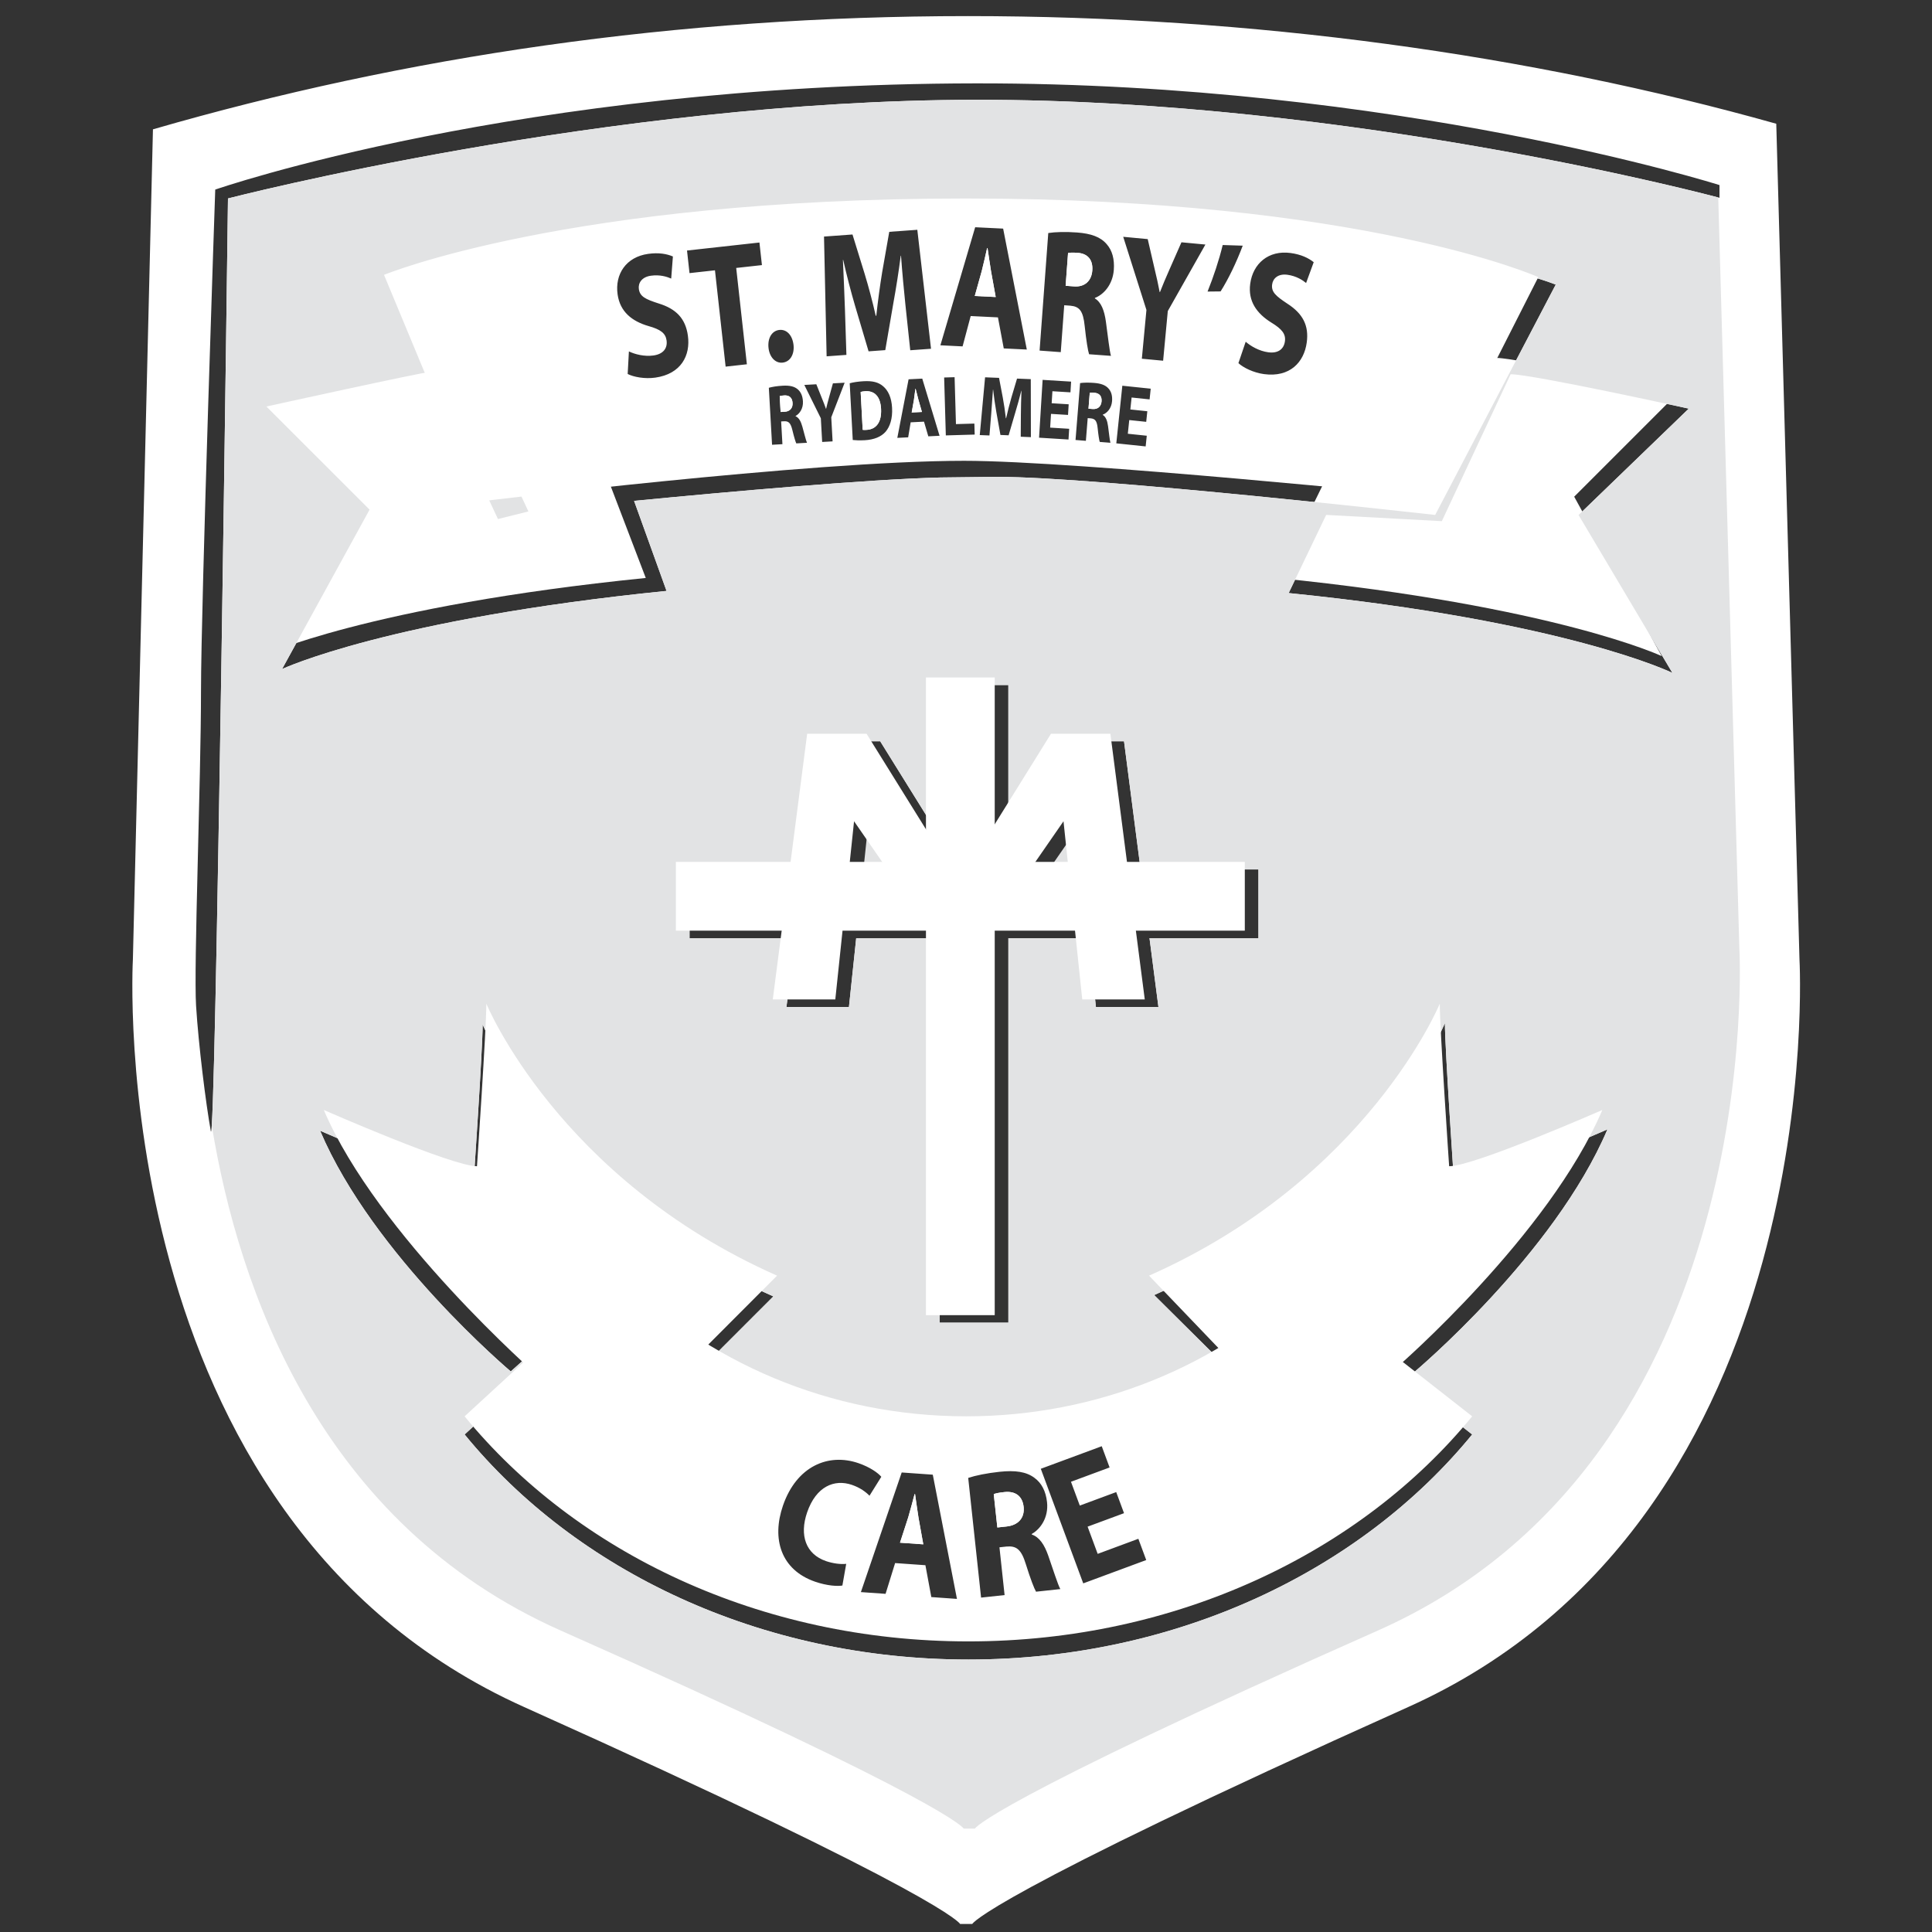
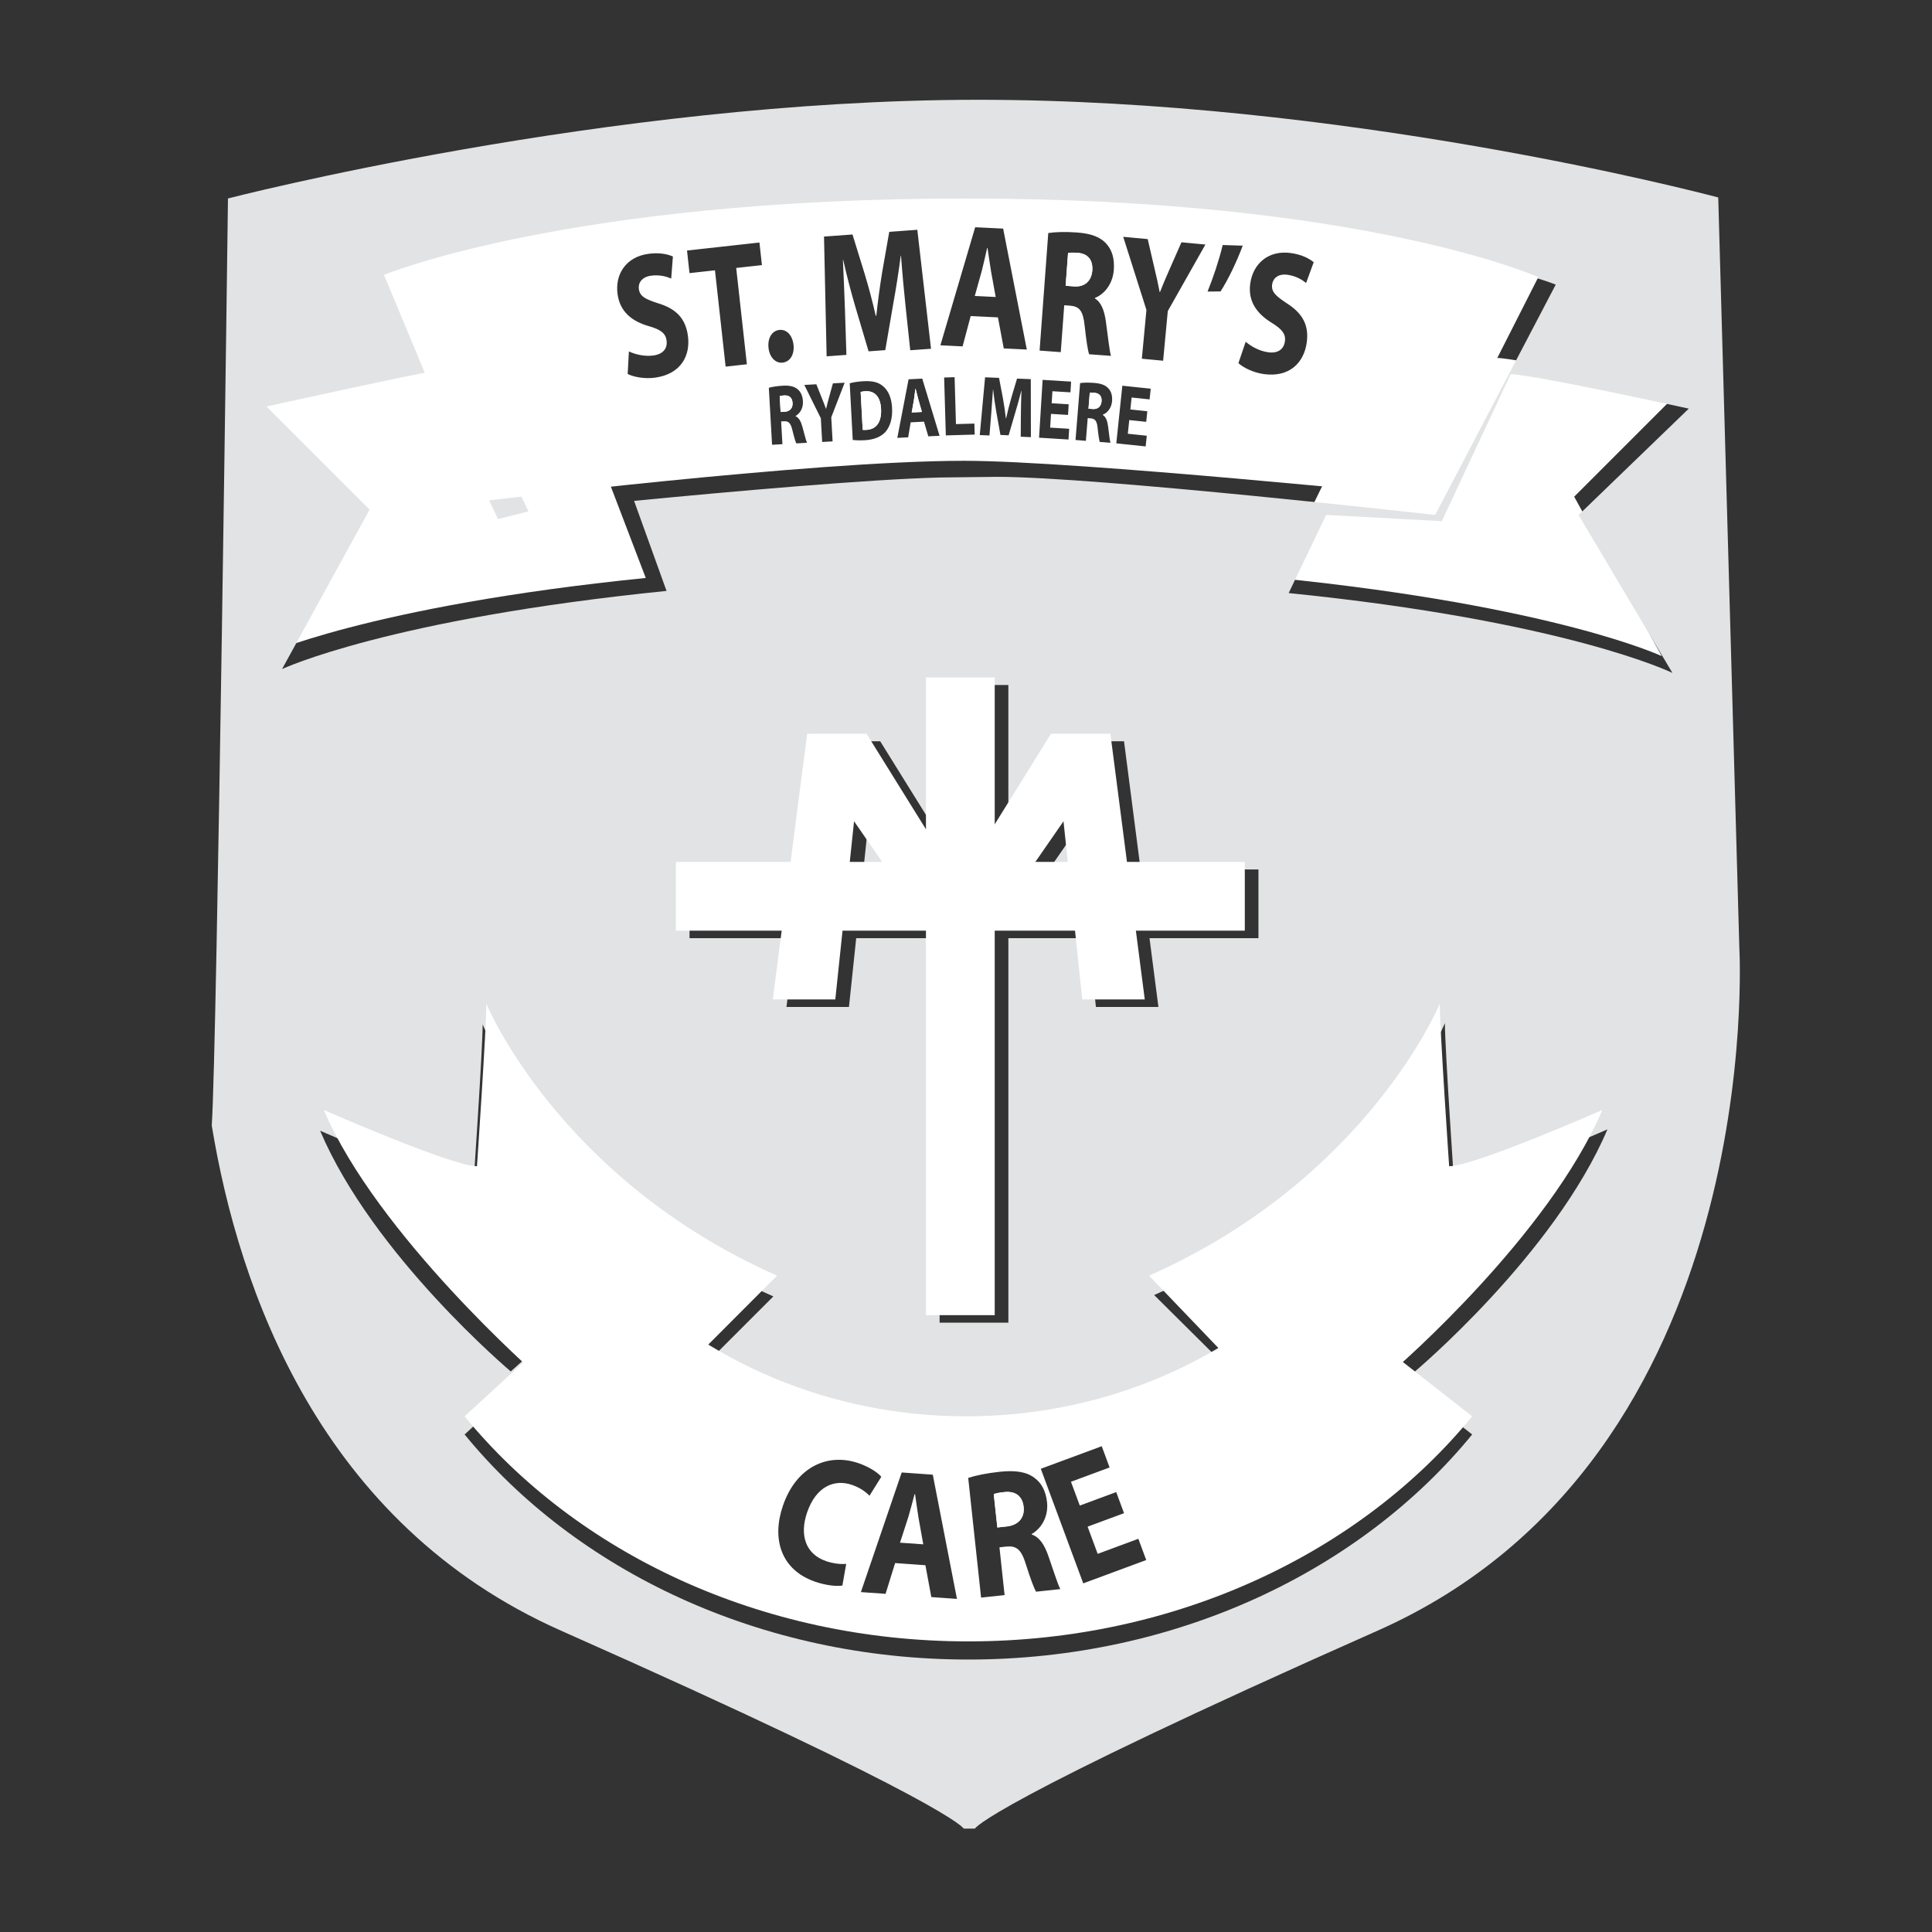
<svg xmlns="http://www.w3.org/2000/svg" version="1.1" x="0px" y="0px" viewBox="0 0 1200 1200" style="enable-background:new 0 0 1200 1200;" xml:space="preserve">
  <rect x="0" y="0" width="1200" height="1200" fill="#333333" stroke="none" />
  <style type="text/css">
	.st0{fill:#FFFFFF;}
	.st1{fill:#E2E3E4;}
	.st2{display:none;}
</style>
  <g id="Layer_4">
</g>
  <g id="Layer_3">
</g>
  <g id="Layer_1">
-     <path class="st0" d="M1117.69,595.87l-14.42-519.01C950.2,33.81,777.93,10,601.27,10C419.91,10,251.3,35.09,95,80.33L82.54,595.87   c0,0-19.77,346.41,243.06,464.42S596.33,1195,596.33,1195h7.57c0,0,7.9-16.71,270.73-134.72   C1137.46,942.28,1117.69,595.87,1117.69,595.87z M165.47,252.49c0,0,97.08-21.36,101.11-21.36l42.71,91.25l18.91-4.71l-65.65-140.9   c77.66-31.07,343.66-40.77,343.66-40.77h13.59c0,0,266,9.71,346.5,40.77l-74.89,143.07c0,0-210.05-23.67-272.18-23.67l-35.2,0.41   c-45.02,1.12-130.49,8.75-190.19,14.52l20.16,55.93c-172.8,17.47-238.81,48.54-238.81,48.54l54.36-99.02L165.47,252.49z    M719.52,625.45h-38.83l-4.5-42.72h-49.87v238.81h-42.71V582.73H531.8l-4.5,42.72h-38.83l5.53-42.72h-65.72v-42.71h71.24l10.3-79.6   h36.89l36.89,59.34v-94.29h42.71v91.17l34.95-56.22h36.89l10.3,79.6h73.19v42.71h-67.66L719.52,625.45z M198.82,702.31   c0,0,79.6,34.95,95.14,34.95c0,0,5.82-85.43,5.82-100.96c0,0,44.66,108.73,180.57,168.92l-36.89,36.89   c-1.3-0.76-46.54-33.87-61.22-48.54c0,0-64.97,58.22-64.99,58.25C317.26,851.81,231.83,779.98,198.82,702.31z M601.49,1030.77   c-129.41,0-243.8-55.25-312.91-139.79l95.97-88.24c54,54.32,130.6,88.23,215.57,88.23c81.76,0,155.79-31.4,209.36-82.18   l104.92,82.18C845.28,975.52,730.9,1030.77,601.49,1030.77z M878.66,852.01c-0.97,1.01-63.67-55.38-63.67-55.38   c-14.67,14.67-58.5,45.04-59.8,45.8l-38.31-38.04c135.91-60.19,180.57-168.92,180.57-168.92c0,15.53,5.82,100.96,5.82,100.96   c15.53,0,95.14-34.95,95.14-34.95C965.4,779.16,878.66,852.01,878.66,852.01z M1038.77,417.96c0,0-65.55-32.13-238.36-49.6   l23.3-48.54l71.84,3.88l42.71-91.25c13.59,0,110.67,21.36,110.67,21.36l-68.45,66.07L1038.77,417.96z M1067.99,122.85   c0,0-226.7-61.06-461.55-60.88c-228.66,0.18-464.84,61.29-464.84,61.29s-7.62,596.02-10.67,579.26   c-3.05-16.77-7.62-53.35-9.14-77.74c-1.52-24.39,3.05-140.24,3.05-195.12c0-54.88,8.85-311.91,8.85-311.91   s188.46-65.63,472.5-65.97c261.52-0.31,461.81,63.17,461.81,63.17V122.85z" />
    <path class="st0" d="M537.5,242.98c-1.41,0.08-2.38,0.29-2.93,0.48l1.26,23.51c0.56,0.13,1.5,0.08,2.27,0.04   c5.93-0.26,9.6-4.52,9.14-13.11C546.82,246.17,543.12,242.68,537.5,242.98z" />
    <path class="st0" d="M568.7,241.47l-0.13,0.01c-0.28,2.15-0.61,4.9-0.93,7l-1.37,7.71l6.36-0.31l-2.17-7.54   C569.88,246.22,569.23,243.52,568.7,241.47z" />
    <path class="st0" d="M623.85,926.75c-3.58,0.38-5.58,0.83-6.61,1.28l2.23,20.71l5.8-0.63c7.35-0.79,11.24-5.51,10.53-12.12   C635.07,929.17,630.62,926.03,623.85,926.75z" />
    <path class="st0" d="M492.28,250.29c-0.18-3.25-2.07-4.86-5.06-4.69c-1.58,0.09-2.47,0.25-2.93,0.43l0.56,9.86l2.56-0.14   C490.65,255.57,492.46,253.44,492.28,250.29z" />
    <path class="st0" d="M678.44,168c0.49-6.71-2.91-10.5-9.01-10.95c-3.22-0.24-5.07-0.15-6.05,0.11l-1.5,20.34l5.23,0.39   C673.73,178.37,677.96,174.48,678.44,168z" />
    <path class="st0" d="M615.56,168.56c-0.74-4.45-1.52-10.12-2.18-14.46l-0.26-0.02c-1,4.37-2.23,9.94-3.32,14.19l-4.35,15.57   l13,0.64L615.56,168.56z" />
    <path class="st0" d="M679.83,243.97c-1.58-0.13-2.48-0.09-2.96,0.03l-0.79,9.84l2.56,0.21c3.23,0.26,5.31-1.61,5.56-4.75   C684.46,246.05,682.81,244.21,679.83,243.97z" />
-     <path class="st0" d="M568.36,928.04l-0.29-0.02c-1.19,4.43-2.66,10.08-3.94,14.39l-5.12,15.78l14.46,1.02l-2.94-16.35   C569.78,938.3,569.02,932.48,568.36,928.04z" />
    <path class="st0" d="M162.29,407.52c0,0,66.01-31.07,238.81-48.54l-23.3-60.97l-71.84,3.88l-40.31-78.53   c-13.59,0-113.08,21.07-113.08,21.07l64.07,64.07L162.29,407.52z" />
    <path class="st0" d="M1032.11,407.52c0,0-66.01-31.07-238.81-48.54l28.95-59.11l64.08,5.74l43.28-83.29   c13.59,0,112.22,22.11,112.22,22.11l-64.07,64.07L1032.11,407.52z" />
    <g>
      <polygon class="st1" points="538.95,514.78 536.3,540.02 556.43,540.02   " />
      <polygon class="st1" points="651.56,540.02 671.7,540.02 669.04,514.78   " />
      <path class="st1" d="M1080.34,588.9l-13.11-466.25c-14.37-3.8-233.76-60.86-460.79-60.67c-228.66,0.18-464.84,61.29-464.84,61.29    s-6.73,526.14-10.07,575.83c16.74,101.93,67.24,247.35,216.85,313.7c242.88,107.7,250.18,122.96,250.18,122.96h6.99    c0,0,7.31-15.26,250.18-122.96C1098.61,905.08,1080.34,588.9,1080.34,588.9z M165.47,252.49c0,0,97.08-21.36,101.11-21.36    l42.71,91.25l18.91-4.71l-65.65-140.9c77.66-31.07,343.66-40.77,343.66-40.77h13.59c0,0,266,9.71,346.5,40.77l-74.89,143.07    c0,0-210.05-23.67-272.18-23.67l-35.2,0.41c-45.02,1.12-130.49,8.75-190.19,14.52l20.16,55.93    c-172.8,17.47-238.81,48.54-238.81,48.54l54.36-99.02L165.47,252.49z M719.52,625.45h-38.83l-4.5-42.72h-49.87v238.81h-42.71    V582.73H531.8l-4.5,42.72h-38.83l5.53-42.72h-65.72v-42.71h71.24l10.3-79.6h36.89l36.89,59.34v-94.29h42.71v91.17l34.95-56.22    h36.89l10.3,79.6h73.19v42.71h-67.66L719.52,625.45z M198.82,702.31c0,0,79.6,34.95,95.14,34.95c0,0,5.82-85.43,5.82-100.96    c0,0,44.66,108.73,180.57,168.92l-36.89,36.89c-1.3-0.76-46.54-33.87-61.22-48.54c0,0-64.97,58.22-64.99,58.25    C317.26,851.81,231.83,779.98,198.82,702.31z M601.49,1030.77c-129.41,0-243.8-55.25-312.91-139.79l95.97-88.24    c54,54.32,130.6,88.23,215.57,88.23c81.76,0,155.79-31.4,209.36-82.18l104.92,82.18C845.28,975.52,730.9,1030.77,601.49,1030.77z     M878.66,852.01c-0.97,1.01-63.67-55.38-63.67-55.38c-14.67,14.67-58.5,45.04-59.8,45.8l-38.31-38.04    c135.91-60.19,180.57-168.92,180.57-168.92c0,15.53,5.82,100.96,5.82,100.96c15.53,0,95.14-34.95,95.14-34.95    C965.4,779.16,878.66,852.01,878.66,852.01z M1038.77,417.96c0,0-65.55-32.13-238.36-49.6l23.3-48.54l71.84,3.88l42.71-91.25    c13.59,0,110.67,21.36,110.67,21.36l-68.45,66.07L1038.77,417.96z" />
    </g>
    <path class="st0" d="M296.26,724.37c0,0,5.82-85.43,5.82-100.96c0,0,44.66,108.73,180.57,168.92l-45.76,45.85   c-1.3-0.76-39.03-27.9-53.7-42.57c0,0-49.1,58.92-49.12,58.94c0,0-99.95-87.47-132.95-165.13   C201.12,689.42,280.72,724.37,296.26,724.37z" />
    <path class="st0" d="M900.09,724.37c0,0-5.82-85.43-5.82-100.96c0,0-44.66,108.73-180.57,168.92l48.07,50.17   c1.3-0.76,35.41-26.8,50.08-41.47c66.43,55.57,63.5,54.9,56.34,47.73c0,0,94.04-81.67,127.04-159.33   C995.22,689.42,915.62,724.37,900.09,724.37z" />
    <g>
      <rect x="575.13" y="420.79" class="st0" width="42.71" height="396.08" />
      <rect x="419.8" y="535.34" class="st0" width="353.37" height="42.71" />
      <polyline class="st0" points="582.9,585.83 530.47,510.1 518.82,620.77 479.99,620.77 501.35,455.74 538.24,455.74 582.9,527.58       " />
      <polyline class="st0" points="608.14,585.83 660.56,510.1 672.21,620.77 711.04,620.77 689.68,455.74 652.79,455.74     608.14,527.58   " />
    </g>
    <g>
      <path class="st0" d="M568.36,928.04l-0.29-0.02c-1.19,4.43-2.66,10.08-3.94,14.39l-5.12,15.78l14.46,1.02l-2.94-16.35    C569.78,938.3,569.02,932.48,568.36,928.04z" />
      <path class="st0" d="M809.48,797.52c-53.58,50.77-127.6,82.18-209.36,82.18c-84.97,0-161.58-33.91-215.57-88.23l-95.97,88.24    c69.12,84.54,183.5,139.79,312.91,139.79S845.28,964.24,914.4,879.7L809.48,797.52z M513.02,969.62    c4.32,1.49,9.25,2.11,12.58,1.71l-2.38,13.47c-2.96,0.53-9.43,0.21-16.88-2.36c-21.43-7.38-27.11-26.72-20.03-47.27    c8.43-24.49,28.17-32.82,46.93-26.36c7.26,2.5,12.2,6.11,14.16,8.45l-7.34,11.76c-2.28-2.34-5.8-4.98-10.85-6.72    c-11.04-3.8-22.36,1-27.89,17.07C496.37,953.76,500.61,965.35,513.02,969.62z M578.46,991.97l-3.67-19.79l-18.82-1.33l-5.93,19.11    l-15.33-1.08l25.35-74.3l19.31,1.37l15.01,77.15L578.46,991.97z M643.51,988.63c-1.2-2.03-3.5-8.01-6.34-17.1    c-2.86-9.32-5.93-11.48-12.04-10.94l-4.35,0.47l3.19,29.67l-14.6,1.57l-8-74.35c4.63-1.52,11.52-2.94,19.45-3.79    c9.67-1.04,16.62-0.09,21.73,3.78c4.35,3.16,7.04,8.19,7.79,15.13c1.02,9.52-4.16,16.76-9.52,19.71l0.04,0.34    c4.77,1.64,7.82,6.29,10.21,13.06c2.96,8.4,5.95,18.05,7.52,20.83L643.51,988.63z M672.82,983.46l-26.36-71.17l37.85-14.02    l4.88,13.2l-23.99,8.88l5.48,14.79l22.62-8.38l4.85,13.1l-22.62,8.37l6.26,16.9l25.26-9.36l4.89,13.2L672.82,983.46z" />
      <path class="st0" d="M623.85,926.75c-3.58,0.38-5.58,0.83-6.61,1.28l2.23,20.71l5.8-0.63c7.35-0.79,11.24-5.51,10.53-12.12    C635.07,929.17,630.62,926.03,623.85,926.75z" />
    </g>
    <g>
      <path class="st0" d="M679.83,243.97c-1.58-0.13-2.48-0.09-2.96,0.03l-0.79,9.84l2.56,0.21c3.23,0.26,5.31-1.61,5.56-4.75    C684.46,246.05,682.81,244.21,679.83,243.97z" />
      <path class="st0" d="M487.22,245.6c-1.58,0.09-2.47,0.25-2.93,0.43l0.56,9.86l2.56-0.14c3.24-0.18,5.05-2.32,4.87-5.46    C492.1,247.04,490.21,245.44,487.22,245.6z" />
-       <path class="st0" d="M615.56,168.56c-0.74-4.45-1.52-10.12-2.18-14.46l-0.26-0.02c-1,4.37-2.23,9.94-3.32,14.19l-4.35,15.57    l13,0.64L615.56,168.56z" />
      <path class="st0" d="M537.5,242.98c-1.41,0.08-2.38,0.29-2.93,0.48l1.26,23.51c0.56,0.13,1.5,0.08,2.27,0.04    c5.93-0.26,9.6-4.52,9.14-13.11C546.82,246.17,543.12,242.68,537.5,242.98z" />
      <path class="st0" d="M669.44,157.05c-3.22-0.24-5.07-0.15-6.05,0.11l-1.5,20.34l5.23,0.39c6.62,0.49,10.85-3.4,11.33-9.89    C678.94,161.29,675.54,157.5,669.44,157.05z" />
      <path class="st0" d="M568.7,241.47l-0.13,0.01c-0.28,2.15-0.61,4.9-0.93,7l-1.37,7.71l6.36-0.31l-2.17-7.54    C569.88,246.22,569.23,243.52,568.7,241.47z" />
      <path class="st0" d="M599.79,123.29c-246.89,0-361.27,47.43-361.27,47.43l58.58,140.88c0,0,205.67-25.39,301.76-25.39    c69.74,0,287.46,22.19,287.46,22.19l69.16-136.28C955.49,172.12,846.69,123.29,599.79,123.29z M407.03,234.55    c-6.66,0.94-13.56-0.42-17.17-2.26l0.76-14.02c3.78,1.81,9.65,3.31,15.27,2.52c6.06-0.85,8.81-4.47,8.12-9.39    c-0.63-4.47-3.78-6.81-11.22-8.88c-10.3-3-17.66-8.87-19.19-19.67c-1.77-12.56,5.28-23.24,18.95-25.16    c6.66-0.94,11.65,0.02,15.4,1.61l-1.06,13.73c-2.45-1.1-6.98-2.58-12.61-1.78c-5.71,0.8-8,4.58-7.48,8.29    c0.66,4.69,4.16,6.32,12.29,8.95c10.97,3.35,16.69,9.45,18.16,19.93C429,220.76,423.03,232.29,407.03,234.55z M463.9,226.26    l-13.2,1.46l-6.62-59.83l-15.81,1.75l-1.55-14.03l44.98-4.98l1.55,14.03l-15.98,1.77L463.9,226.26z M484.16,204.92    c4.52-0.44,8.05,3.32,8.73,9.45c0.57,5.82-2.15,10.4-6.85,10.86l-0.09,0.01c-4.44,0.43-8.07-3.54-8.63-9.35    C476.74,209.85,479.55,205.37,484.16,204.92z M494.59,275.4c-0.48-0.99-1.37-3.88-2.43-8.26c-1.07-4.48-2.37-5.59-5.06-5.49    l-1.92,0.11l0.8,14.13l-6.44,0.36l-2-35.39c2.06-0.6,5.12-1.09,8.61-1.29c4.26-0.24,7.29,0.39,9.46,2.35    c1.84,1.61,2.92,4.06,3.11,7.36c0.26,4.53-2.17,7.82-4.58,9.08l0.01,0.16c2.06,0.9,3.3,3.18,4.21,6.45    c1.13,4.05,2.25,8.7,2.88,10.05L494.59,275.4z M517.14,274.15l-6.48,0.36l-0.82-14.71l-10.26-20.71l7.46-0.41l3.38,8.48    c1.04,2.56,1.79,4.45,2.6,6.75l0.09,0c0.52-2.28,1.08-4.39,1.8-7l2.42-8.8l7.29-0.4l-8.31,21.47L517.14,274.15z M550.13,268.08    c-2.86,3.31-7.43,5.05-13.06,5.35c-3.37,0.18-5.82,0.04-7.41-0.14l-1.89-35.24c2.36-0.66,5.46-1.09,8.7-1.27    c5.5-0.29,9.14,0.63,12.02,3.1c3.13,2.61,5.25,6.99,5.59,13.39C554.46,260.15,552.7,265,550.13,268.08z M549.86,217.47    l-10.37,0.75l-8.35-28.13c-2.55-8.66-5.23-18.97-7.42-28.65l-0.17,0.01c0.46,10.03,0.94,21.49,1.26,30.75l0.91,28.23l-12.29,0.89    l-1.62-74.39l17.69-1.28l7.55,24.44c2.53,8.33,4.94,17.44,6.88,26.03l0.35-0.03c0.95-8.69,2.25-18.51,3.65-27.02l4.4-25.08    l17.43-1.26l8.51,73.89l-12.9,0.93l-3.01-28.3c-0.91-8.89-1.94-19.54-2.73-30.42l-0.17,0.02c-1.23,9.59-2.91,20.33-4.54,29.18    L549.86,217.47z M576.59,271.01l-2.68-9.11l-8.28,0.41l-1.55,9.32l-6.74,0.34l7-36.38l8.49-0.42l10.75,35.5L576.59,271.01z     M605.7,141.14l17.37,0.85l14.7,75.12l-14.32-0.7l-3.61-19.28l-16.93-0.83l-5.03,18.85l-13.79-0.68L605.7,141.14z M587.47,270.44    l-1.04-35.97l6.49-0.19l0.84,29.14l11.44-0.33l0.2,6.83L587.47,270.44z M634,271.26l0.09-13.78c0.05-4.33,0.13-9.51,0.35-14.79    l-0.09,0c-1.13,4.55-2.53,9.62-3.81,13.79l-4.07,13.89l-5.08-0.21l-2.51-13.99c-0.77-4.31-1.5-9.41-2.03-14.19l-0.09,0    c-0.33,4.85-0.72,10.39-1.08,14.86l-1.11,13.63l-6.02-0.24l3.3-35.88l8.67,0.35l2.32,12.17c0.77,4.15,1.44,8.66,1.91,12.9    l0.17,0.01c0.94-4.13,2.11-8.78,3.26-12.8l3.52-11.83l8.54,0.35l0.07,36.02L634,271.26z M664.88,243.69L653.67,243l-0.46,7.46    l10.57,0.65l-0.41,6.61l-10.57-0.65l-0.53,8.53l11.81,0.73l-0.41,6.66l-18.29-1.13l2.21-35.92l17.69,1.09L664.88,243.69z     M690.72,249.18c-0.36,4.52-3.21,7.46-5.77,8.37l-0.02,0.16c1.92,1.17,2.84,3.6,3.3,6.96c0.56,4.17,1.04,8.92,1.48,10.35    l-6.64-0.53c-0.34-1.04-0.83-4.03-1.29-8.51c-0.45-4.59-1.59-5.86-4.27-6.13l-1.92-0.15l-1.13,14.1l-6.43-0.52l2.84-35.34    c2.12-0.31,5.21-0.38,8.71-0.11c4.26,0.34,7.17,1.38,9.05,3.62C690.25,243.3,690.98,245.88,690.72,249.18z M680.07,185.03    l-0.02,0.33c3.94,2.39,5.85,7.4,6.83,14.32c1.21,8.6,2.23,18.41,3.16,21.35l-13.59-1c-0.72-2.15-1.75-8.31-2.73-17.56    c-0.97-9.47-3.31-12.07-8.79-12.59l-3.92-0.29l-2.15,29.13l-13.15-0.97l5.39-73.01c4.34-0.67,10.67-0.87,17.81-0.34    c8.71,0.64,14.69,2.74,18.55,7.34c3.31,3.78,4.85,9.09,4.35,15.91C691.09,177,685.3,183.1,680.07,185.03z M714.04,248.07    l-11.18-1.17l-0.78,7.43l10.54,1.1l-0.69,6.58l-10.53-1.1l-0.89,8.5l11.77,1.23l-0.69,6.64l-18.23-1.91l3.74-35.79l17.63,1.84    L714.04,248.07z M725.34,193.2l-2.9,30.85l-13.22-1.24l2.85-30.3l-14.42-45.43l15.22,1.43l4.24,18.34    c1.32,5.55,2.26,9.62,3.19,14.58l0.17,0.02c1.74-4.49,3.53-8.64,5.77-13.74l7.58-17.22l14.88,1.4L725.34,193.2z M750.04,181.09    c3.66-9.13,7.11-19.39,9.4-28.9l12.44,0.4c-3.89,10.32-8.83,20.64-13.75,28.41L750.04,181.09z M799.55,188.58    c9.66,6.19,13.52,13.61,12.1,24.1c-1.66,12.35-10.51,21.84-26.53,19.69c-6.67-0.89-12.94-4.07-15.92-6.81l4.52-13.3    c3.16,2.76,8.39,5.8,14.02,6.55c6.06,0.82,9.69-1.93,10.35-6.84c0.6-4.48-1.8-7.58-8.41-11.59c-9.11-5.67-14.61-13.31-13.15-24.13    c1.69-12.57,11.36-20.94,25.04-19.11c6.67,0.9,11.21,3.17,14.4,5.71l-4.73,12.93c-2.06-1.72-6.03-4.37-11.65-5.12    c-5.71-0.77-8.94,2.25-9.44,5.97C789.5,181.34,792.42,183.84,799.55,188.58z" />
    </g>
  </g>
  <g id="Layer_2" class="st2">
</g>
</svg>